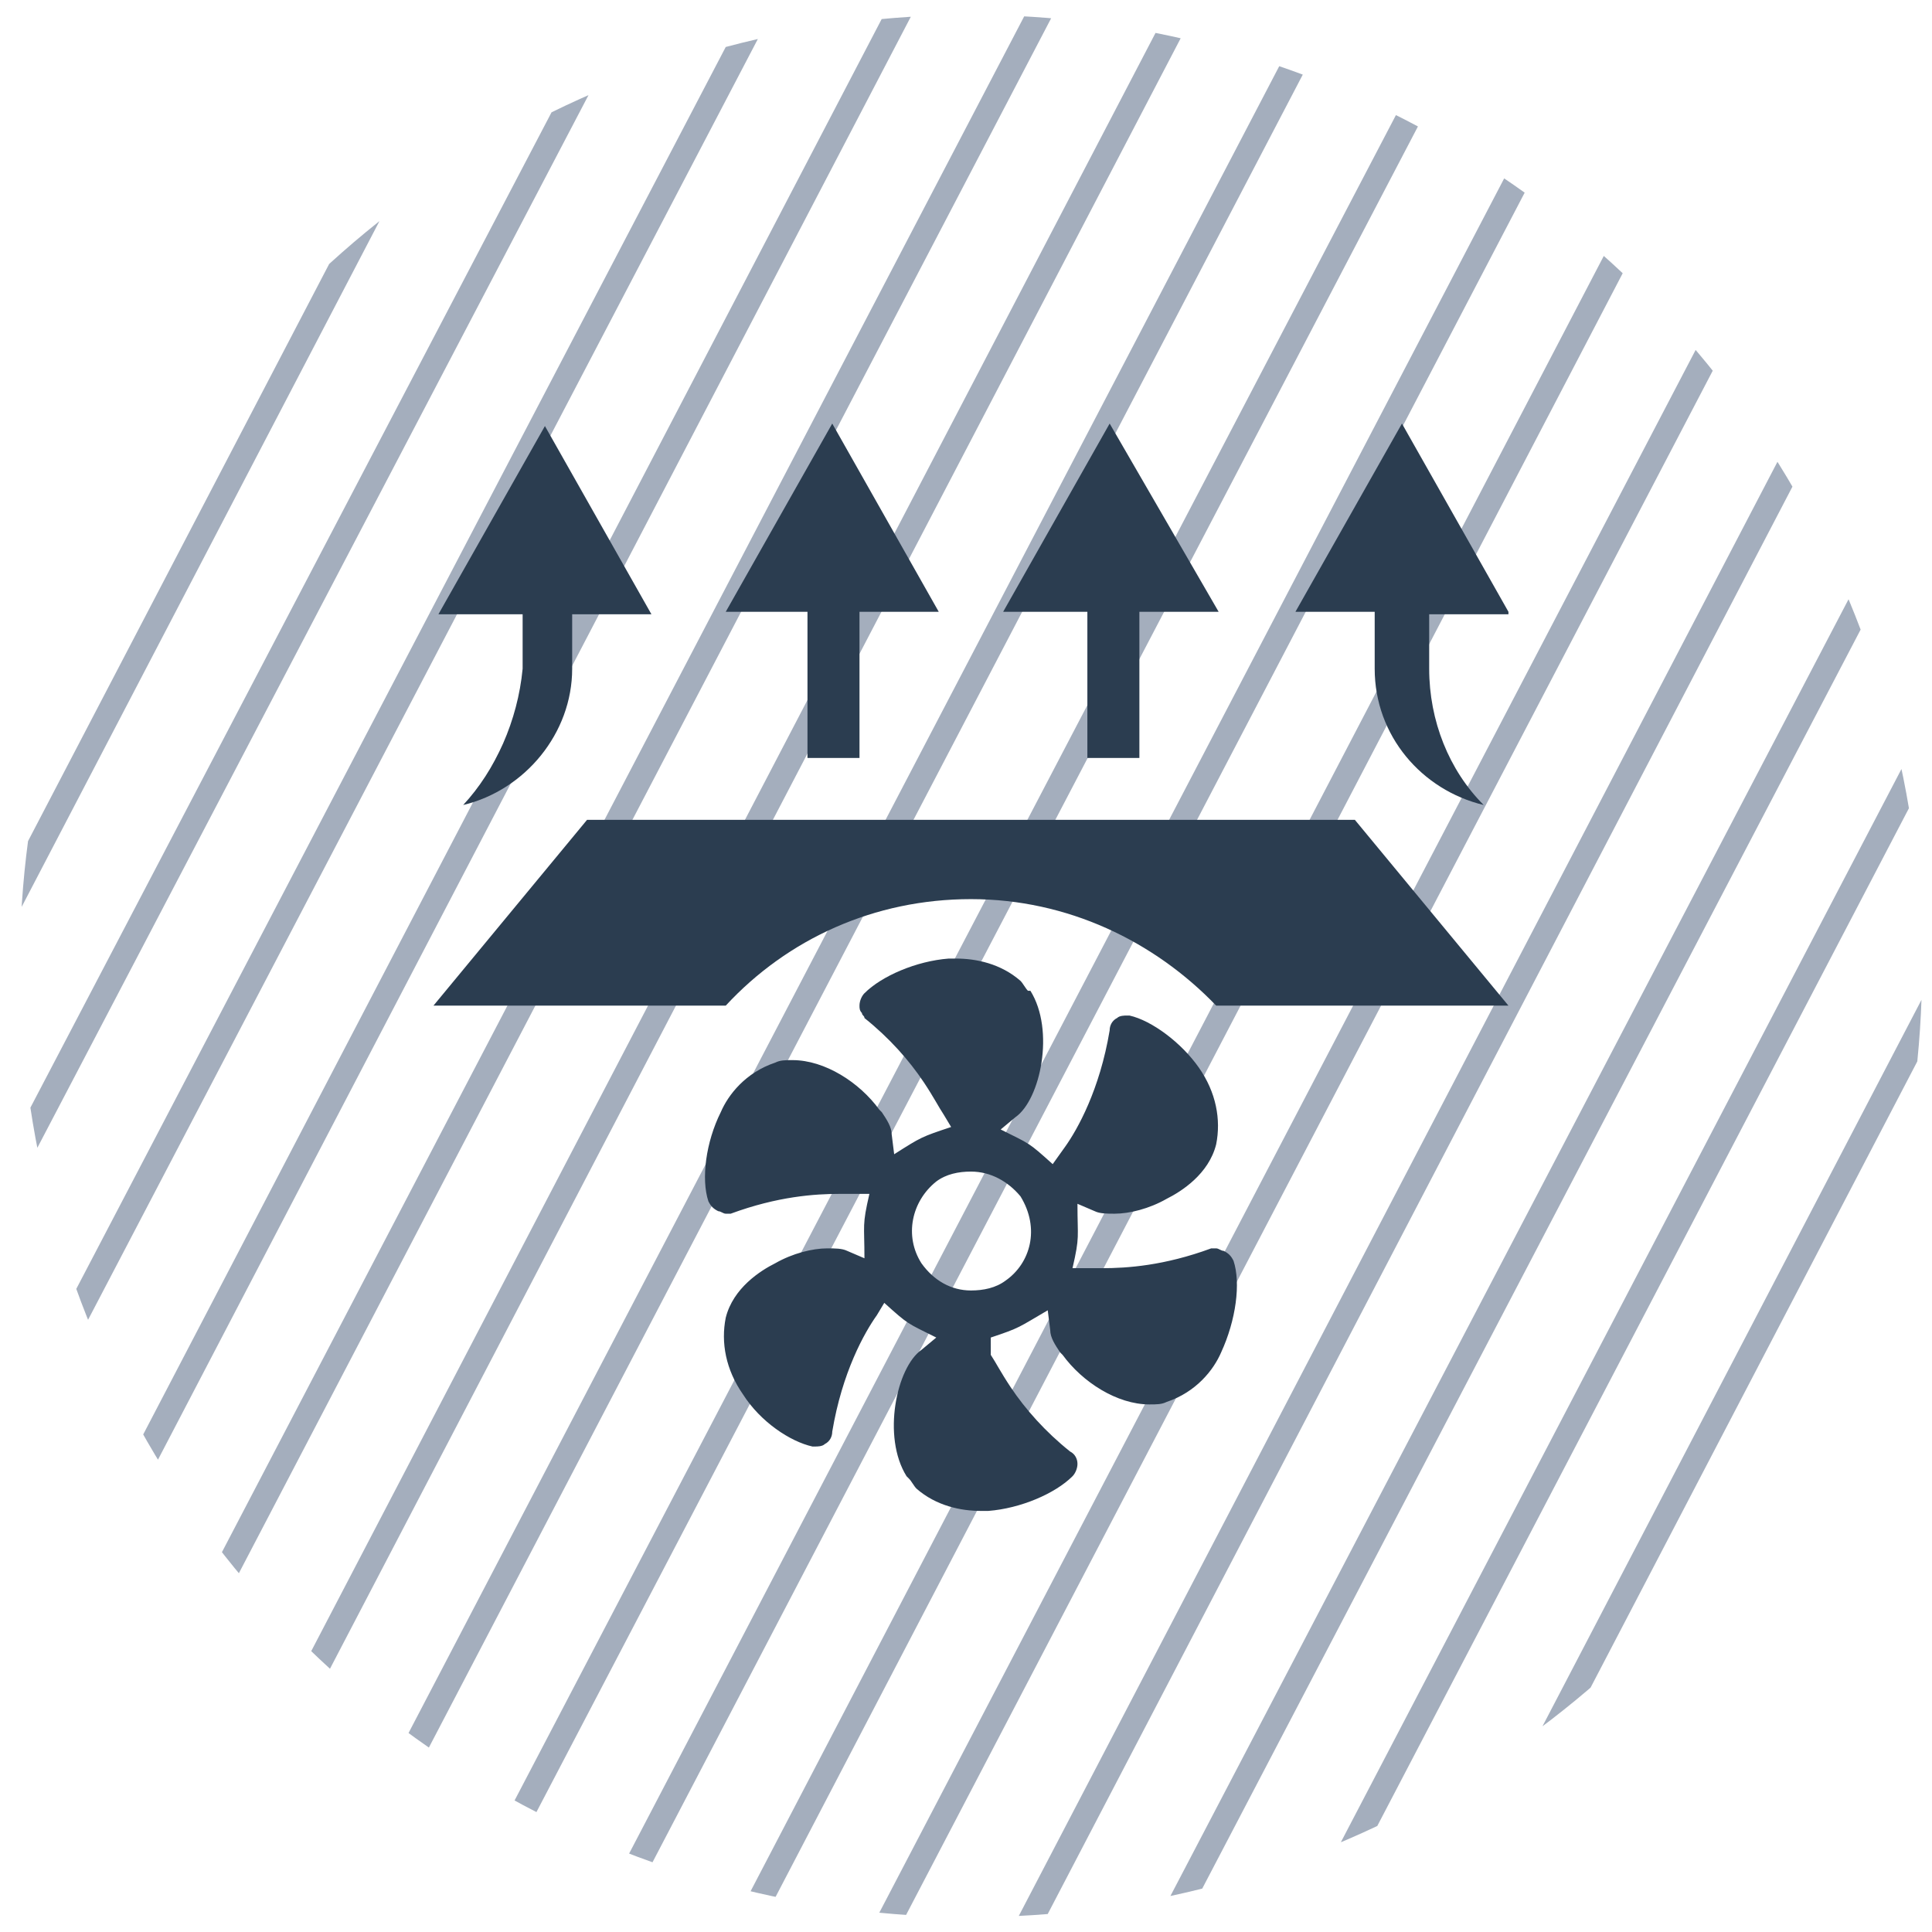
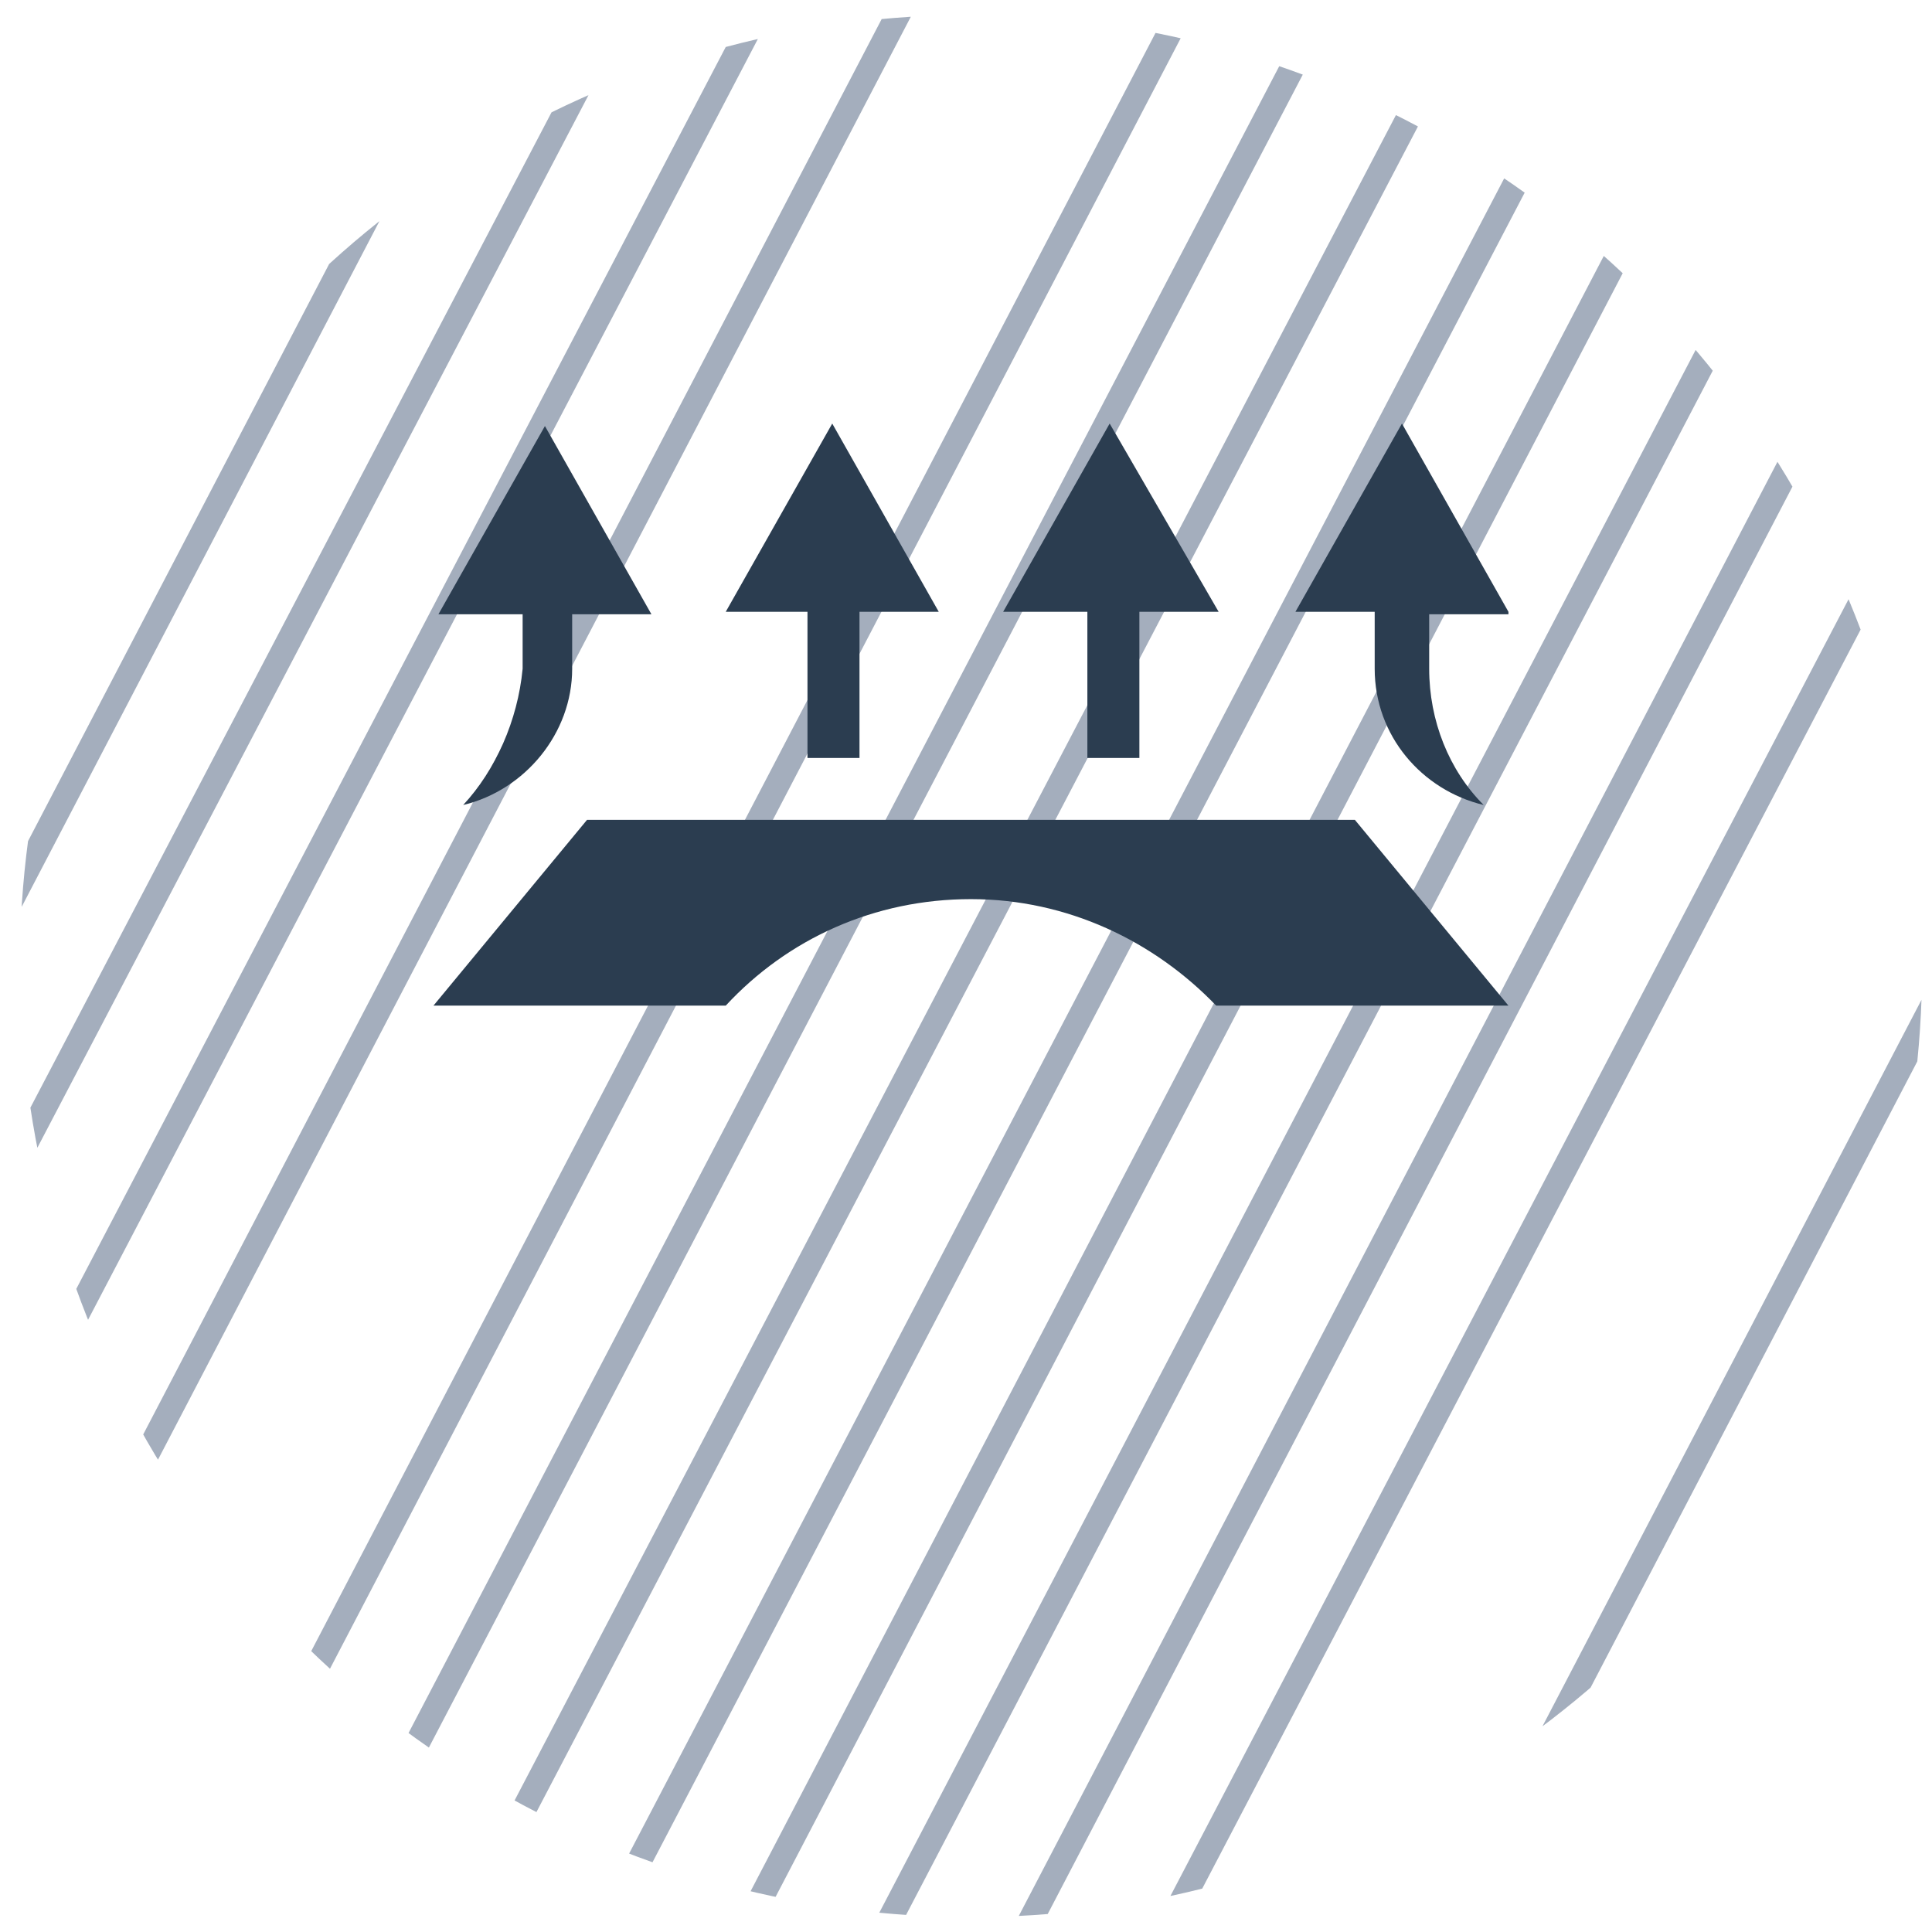
<svg xmlns="http://www.w3.org/2000/svg" xmlns:xlink="http://www.w3.org/1999/xlink" version="1.1" id="Layer_1" x="0px" y="0px" viewBox="0 0 78 78" style="enable-background:new 0 0 78 78;" xml:space="preserve">
  <style type="text/css">
	.st0{clip-path:url(#SVGID_00000009576889668492817970000000912190077129266581_);}
	.st1{fill:none;stroke:#A4AEBD;}
	.st2{clip-path:url(#SVGID_00000148642076433601225030000002764689107708805265_);}
	.st3{clip-path:url(#SVGID_00000108268584994399696110000000274892147031318204_);}
	.st4{fill:#2B3D50;}
</style>
  <g>
    <g>
      <defs>
        <circle id="SVGID_1_" cx="39.2" cy="39" r="38.4" />
      </defs>
      <clipPath id="SVGID_00000111878470267614131150000011111627585764570766_">
        <use xlink:href="#SVGID_1_" style="overflow:visible;" />
      </clipPath>
      <g style="clip-path:url(#SVGID_00000111878470267614131150000011111627585764570766_);">
        <line class="st1" x1="-38.8" y1="78.9" x2="4.4" y2="-3.8" />
        <line class="st1" x1="-33.1" y1="78.9" x2="10.1" y2="-3.9" />
        <line class="st1" x1="-27.4" y1="78.8" x2="15.8" y2="-3.9" />
        <line class="st1" x1="-21.7" y1="78.8" x2="21.5" y2="-4" />
        <line class="st1" x1="-16" y1="78.7" x2="27.3" y2="-4" />
        <line class="st1" x1="-10.3" y1="78.7" x2="33" y2="-4.1" />
        <line class="st1" x1="-4.5" y1="78.7" x2="38.7" y2="-4.1" />
-         <line class="st1" x1="1.2" y1="78.6" x2="44.4" y2="-4.1" />
        <line class="st1" x1="6.9" y1="78.6" x2="50.1" y2="-4.2" />
        <line class="st1" x1="12.6" y1="78.5" x2="55.8" y2="-4.2" />
        <line class="st1" x1="18.3" y1="78.5" x2="61.6" y2="-4.3" />
        <line class="st1" x1="24.1" y1="78.4" x2="67.3" y2="-4.3" />
        <line class="st1" x1="29.8" y1="78.4" x2="73" y2="-4.4" />
        <line class="st1" x1="35.5" y1="78.3" x2="78.7" y2="-4.4" />
        <line class="st1" x1="41.2" y1="78.3" x2="84.4" y2="-4.5" />
        <line class="st1" x1="46.9" y1="78.3" x2="90.2" y2="-4.5" />
-         <line class="st1" x1="52.7" y1="78.2" x2="95.9" y2="-4.5" />
        <line class="st1" x1="58.4" y1="78.2" x2="101.6" y2="-4.6" />
        <line class="st1" x1="64.1" y1="78.1" x2="107.3" y2="-4.6" />
-         <line class="st1" x1="69.8" y1="78.1" x2="113" y2="-4.7" />
        <line class="st1" x1="75.5" y1="78" x2="118.8" y2="-4.7" />
      </g>
    </g>
    <g>
      <defs>
        <circle id="SVGID_00000114044158162888258800000001022586219476789687_" cx="39.2" cy="39" r="38.4" />
      </defs>
      <clipPath id="SVGID_00000003788106571836017530000008753828182183586744_">
        <use xlink:href="#SVGID_00000114044158162888258800000001022586219476789687_" style="overflow:visible;" />
      </clipPath>
      <g style="clip-path:url(#SVGID_00000003788106571836017530000008753828182183586744_);">
        <g>
          <defs>
            <rect id="SVGID_00000112602049085057263220000011107798959557505197_" x="27" y="9.9" width="34.3" height="59.8" />
          </defs>
          <clipPath id="SVGID_00000089555064174549606880000018174465115778610865_">
            <use xlink:href="#SVGID_00000112602049085057263220000011107798959557505197_" style="overflow:visible;" />
          </clipPath>
          <g style="clip-path:url(#SVGID_00000089555064174549606880000018174465115778610865_);">
            <g>
              <defs>
                <rect id="SVGID_00000142134953178420939550000012753415314562781606_" x="26.7" y="9.9" width="34.3" height="59.9" />
              </defs>
              <clipPath id="SVGID_00000158746958370831440710000007422644244930950306_">
                <use xlink:href="#SVGID_00000142134953178420939550000012753415314562781606_" style="overflow:visible;" />
              </clipPath>
            </g>
          </g>
        </g>
      </g>
    </g>
  </g>
  <path class="st4" d="M29.3,40.6c2.5-2.7,6-4.3,9.9-4.3c3.9,0,7.4,1.7,9.9,4.3h11.8l-6.2-7.5H23.7l-6.2,7.5H29.3z" />
-   <path class="st4" d="M49.8,50.9c-0.1-0.2-0.2-0.3-0.4-0.4c-0.1,0-0.2-0.1-0.3-0.1c-0.1,0-0.2,0-0.2,0c-1.9,0.7-3.4,0.8-4.4,0.8  c-0.2,0-0.4,0-0.6,0l-0.6,0c0.3-1.3,0.2-1.2,0.2-2.6l0.7,0.3c0.2,0.1,0.5,0.1,0.8,0.1c0.6,0,1.4-0.2,2.1-0.6c0.6-0.3,1.7-1,2-2.2  c0.2-1,0-2.1-0.7-3.1c-0.7-1-1.9-1.9-2.8-2.1c0,0-0.1,0-0.1,0c-0.1,0-0.3,0-0.4,0.1c-0.2,0.1-0.3,0.3-0.3,0.5  c-0.4,2.4-1.3,4-1.8,4.7L42.5,47c-1-0.9-0.9-0.8-2.1-1.4l0.6-0.5c1-0.7,1.6-3.5,0.6-5.1L41.5,40c-0.1-0.1-0.2-0.3-0.3-0.4  c-0.8-0.7-1.8-0.9-2.6-0.9c-0.1,0-0.2,0-0.3,0c-1.3,0.1-2.7,0.7-3.4,1.4c-0.1,0.1-0.2,0.3-0.2,0.5c0,0.1,0,0.2,0.1,0.3  c0,0.1,0.1,0.1,0.1,0.2c1,0.8,1.8,1.7,2.4,2.6c0.4,0.6,0.6,1,0.8,1.3l0.3,0.5c-1.2,0.4-1.2,0.4-2.3,1.1l-0.1-0.8  c0-0.3-0.2-0.6-0.4-0.9l-0.1-0.1c-0.8-1.1-2.2-2-3.5-2c-0.3,0-0.5,0-0.7,0.1c-1.2,0.4-1.9,1.3-2.2,2c-0.6,1.2-0.8,2.7-0.5,3.6  c0.1,0.2,0.2,0.3,0.4,0.4c0.1,0,0.2,0.1,0.3,0.1c0.1,0,0.2,0,0.2,0c1.9-0.7,3.4-0.8,4.4-0.8c0.2,0,0.4,0,0.6,0l0.6,0  c-0.3,1.3-0.2,1.2-0.2,2.6l-0.7-0.3c-0.2-0.1-0.5-0.1-0.8-0.1c-0.6,0-1.4,0.2-2.1,0.6c-0.6,0.3-1.7,1-2,2.2c-0.2,1,0,2.1,0.7,3.1  c0.7,1.1,1.9,1.9,2.8,2.1c0,0,0.1,0,0.1,0c0.1,0,0.3,0,0.4-0.1c0.2-0.1,0.3-0.3,0.3-0.5c0.4-2.4,1.3-4,1.8-4.7l0.3-0.5  c1,0.9,0.9,0.8,2.1,1.4l-0.6,0.5c-1,0.7-1.6,3.5-0.6,5.1l0.1,0.1c0.1,0.1,0.2,0.3,0.3,0.4c0.8,0.7,1.8,0.9,2.6,0.9  c0.1,0,0.2,0,0.3,0c1.3-0.1,2.7-0.7,3.4-1.4c0.1-0.1,0.2-0.3,0.2-0.5c0-0.2-0.1-0.4-0.3-0.5c-1-0.8-1.8-1.7-2.4-2.6  c-0.4-0.6-0.6-1-0.8-1.3L40,54c1.2-0.4,1.1-0.4,2.3-1.1l0.1,0.8c0,0.3,0.2,0.6,0.4,0.9l0.1,0.1c0.8,1.1,2.2,2,3.5,2  c0.3,0,0.5,0,0.7-0.1c1.2-0.4,1.9-1.3,2.2-2C49.9,53.3,50.1,51.8,49.8,50.9z M40.6,51.7c-0.4,0.3-0.9,0.4-1.4,0.4  c-0.8,0-1.5-0.4-2-1.1c-0.7-1.1-0.4-2.5,0.6-3.3c0.4-0.3,0.9-0.4,1.4-0.4c0.8,0,1.5,0.4,2,1C42,49.6,41.6,51,40.6,51.7z" />
  <path class="st4" d="M60.9,24.7l-4.3-7.6l-4.3,7.6h3.2V27c0,2.7,1.9,4.9,4.4,5.5c-1.4-1.4-2.2-3.4-2.2-5.5v-2.2H60.9z" />
  <path class="st4" d="M18.7,32.5c2.5-0.6,4.4-2.9,4.4-5.5v-2.2h3.2l-4.3-7.6l-4.3,7.6h3.4V27C20.9,29.1,20,31.1,18.7,32.5z" />
  <polygon class="st4" points="34.7,30.6 34.7,24.7 37.9,24.7 33.6,17.1 29.3,24.7 32.6,24.7 32.6,30.6 " />
  <polygon class="st4" points="46,30.6 46,24.7 49.2,24.7 44.8,17.1 40.5,24.7 43.9,24.7 43.9,30.6 " />
</svg>